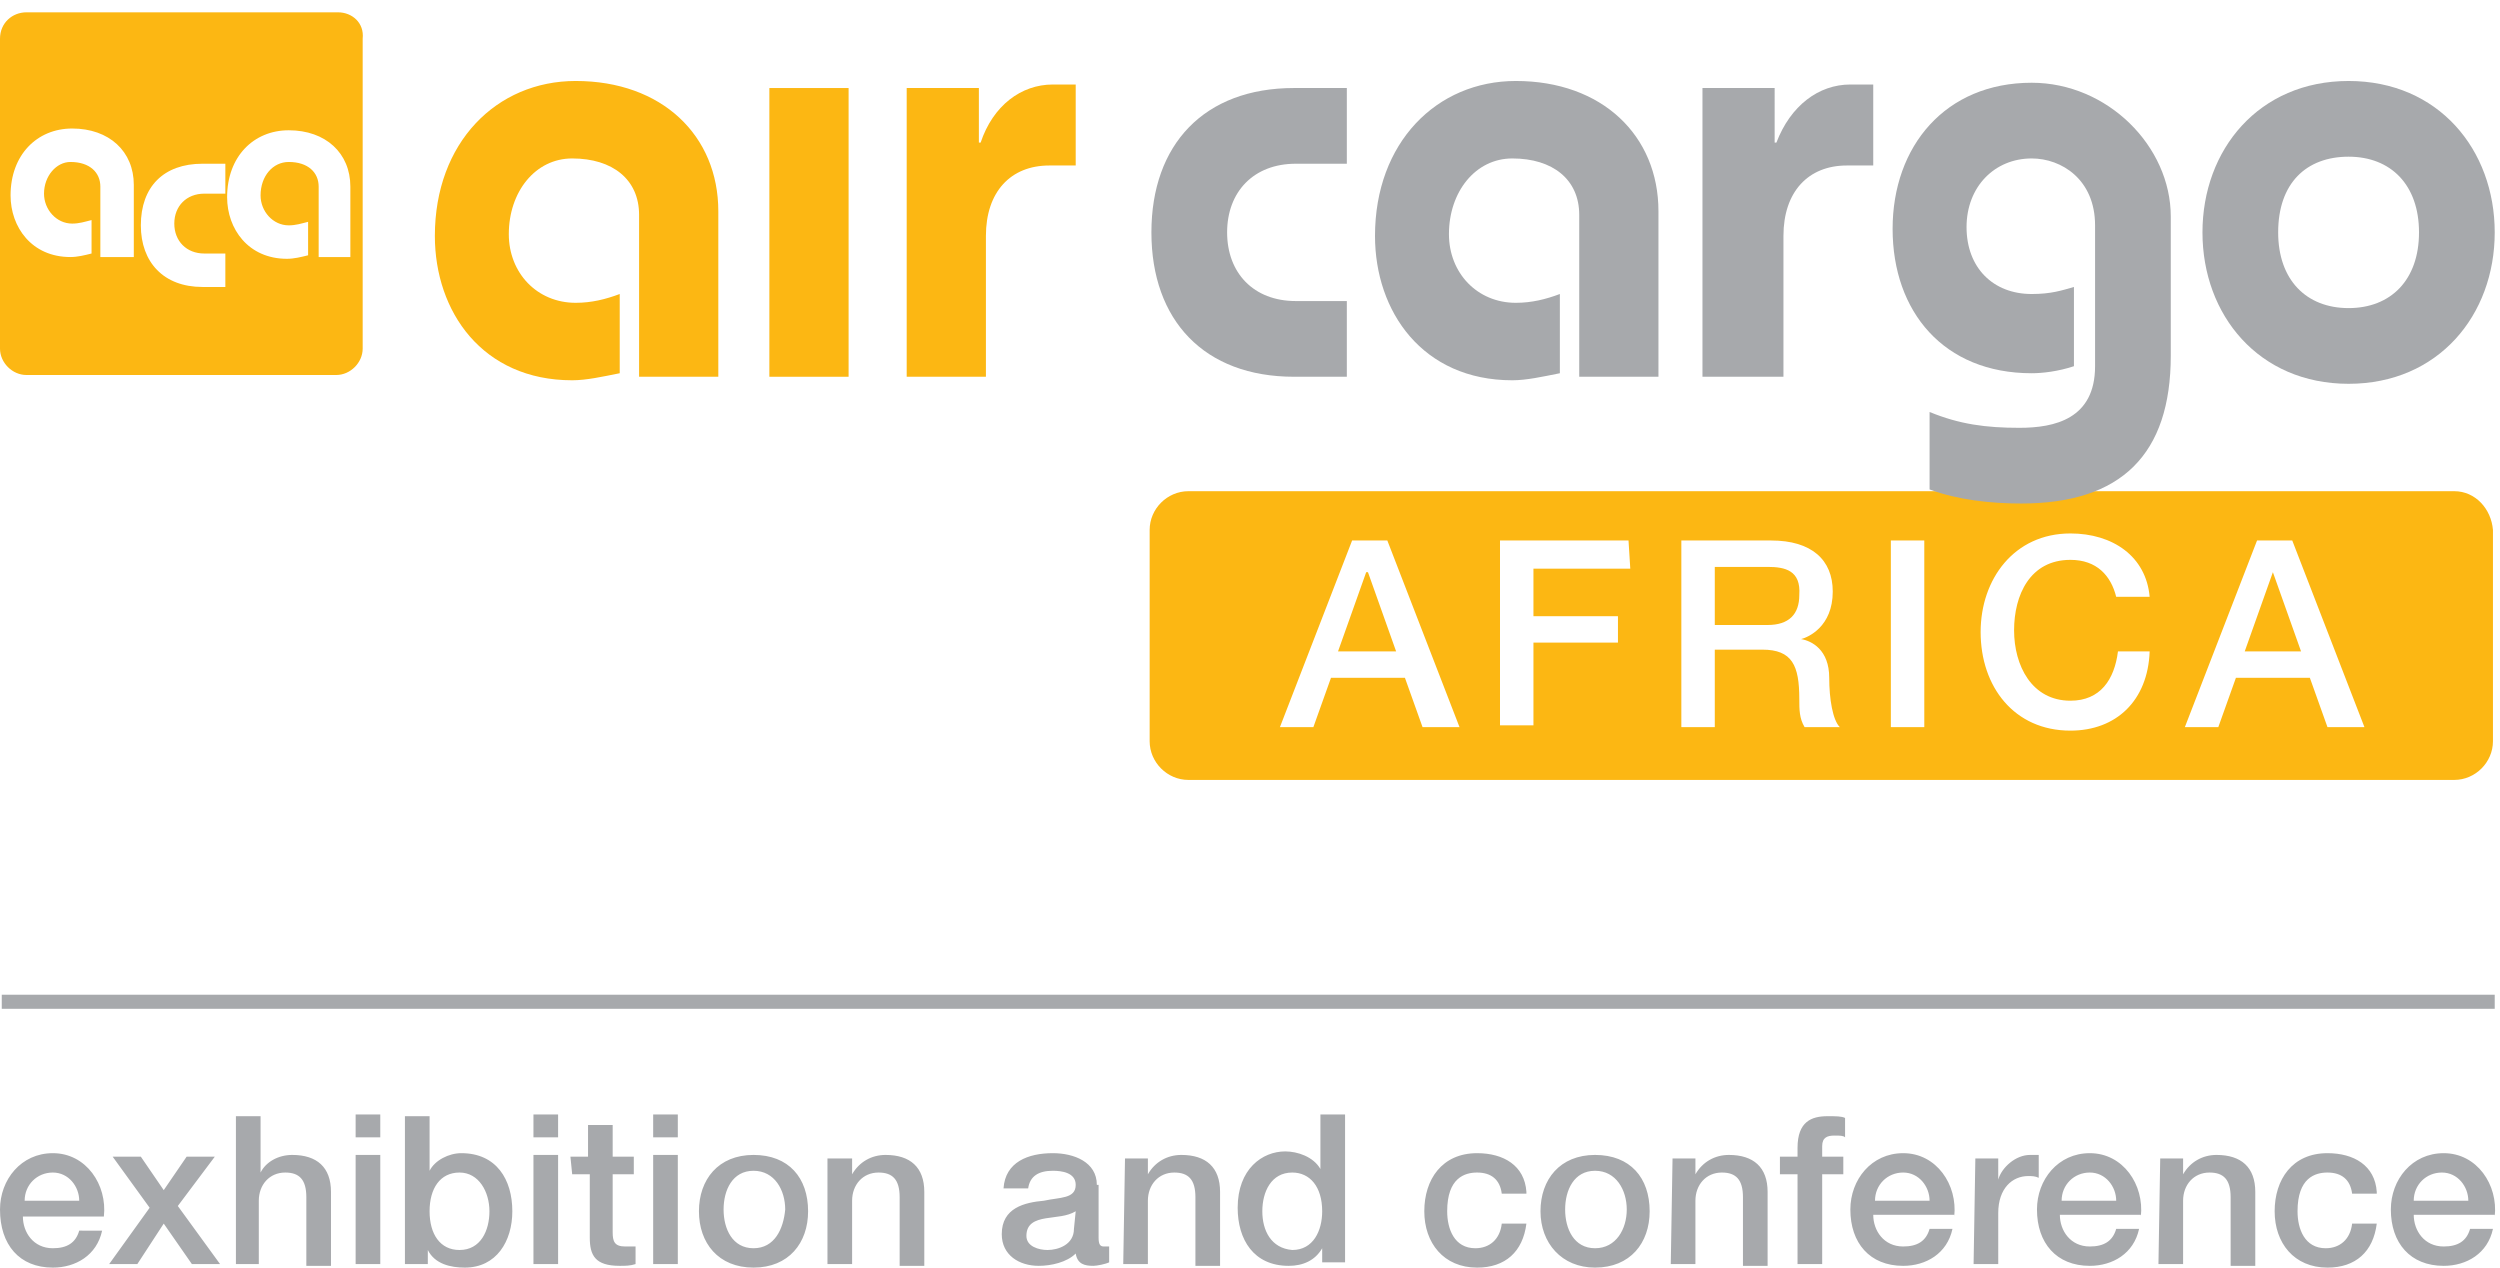
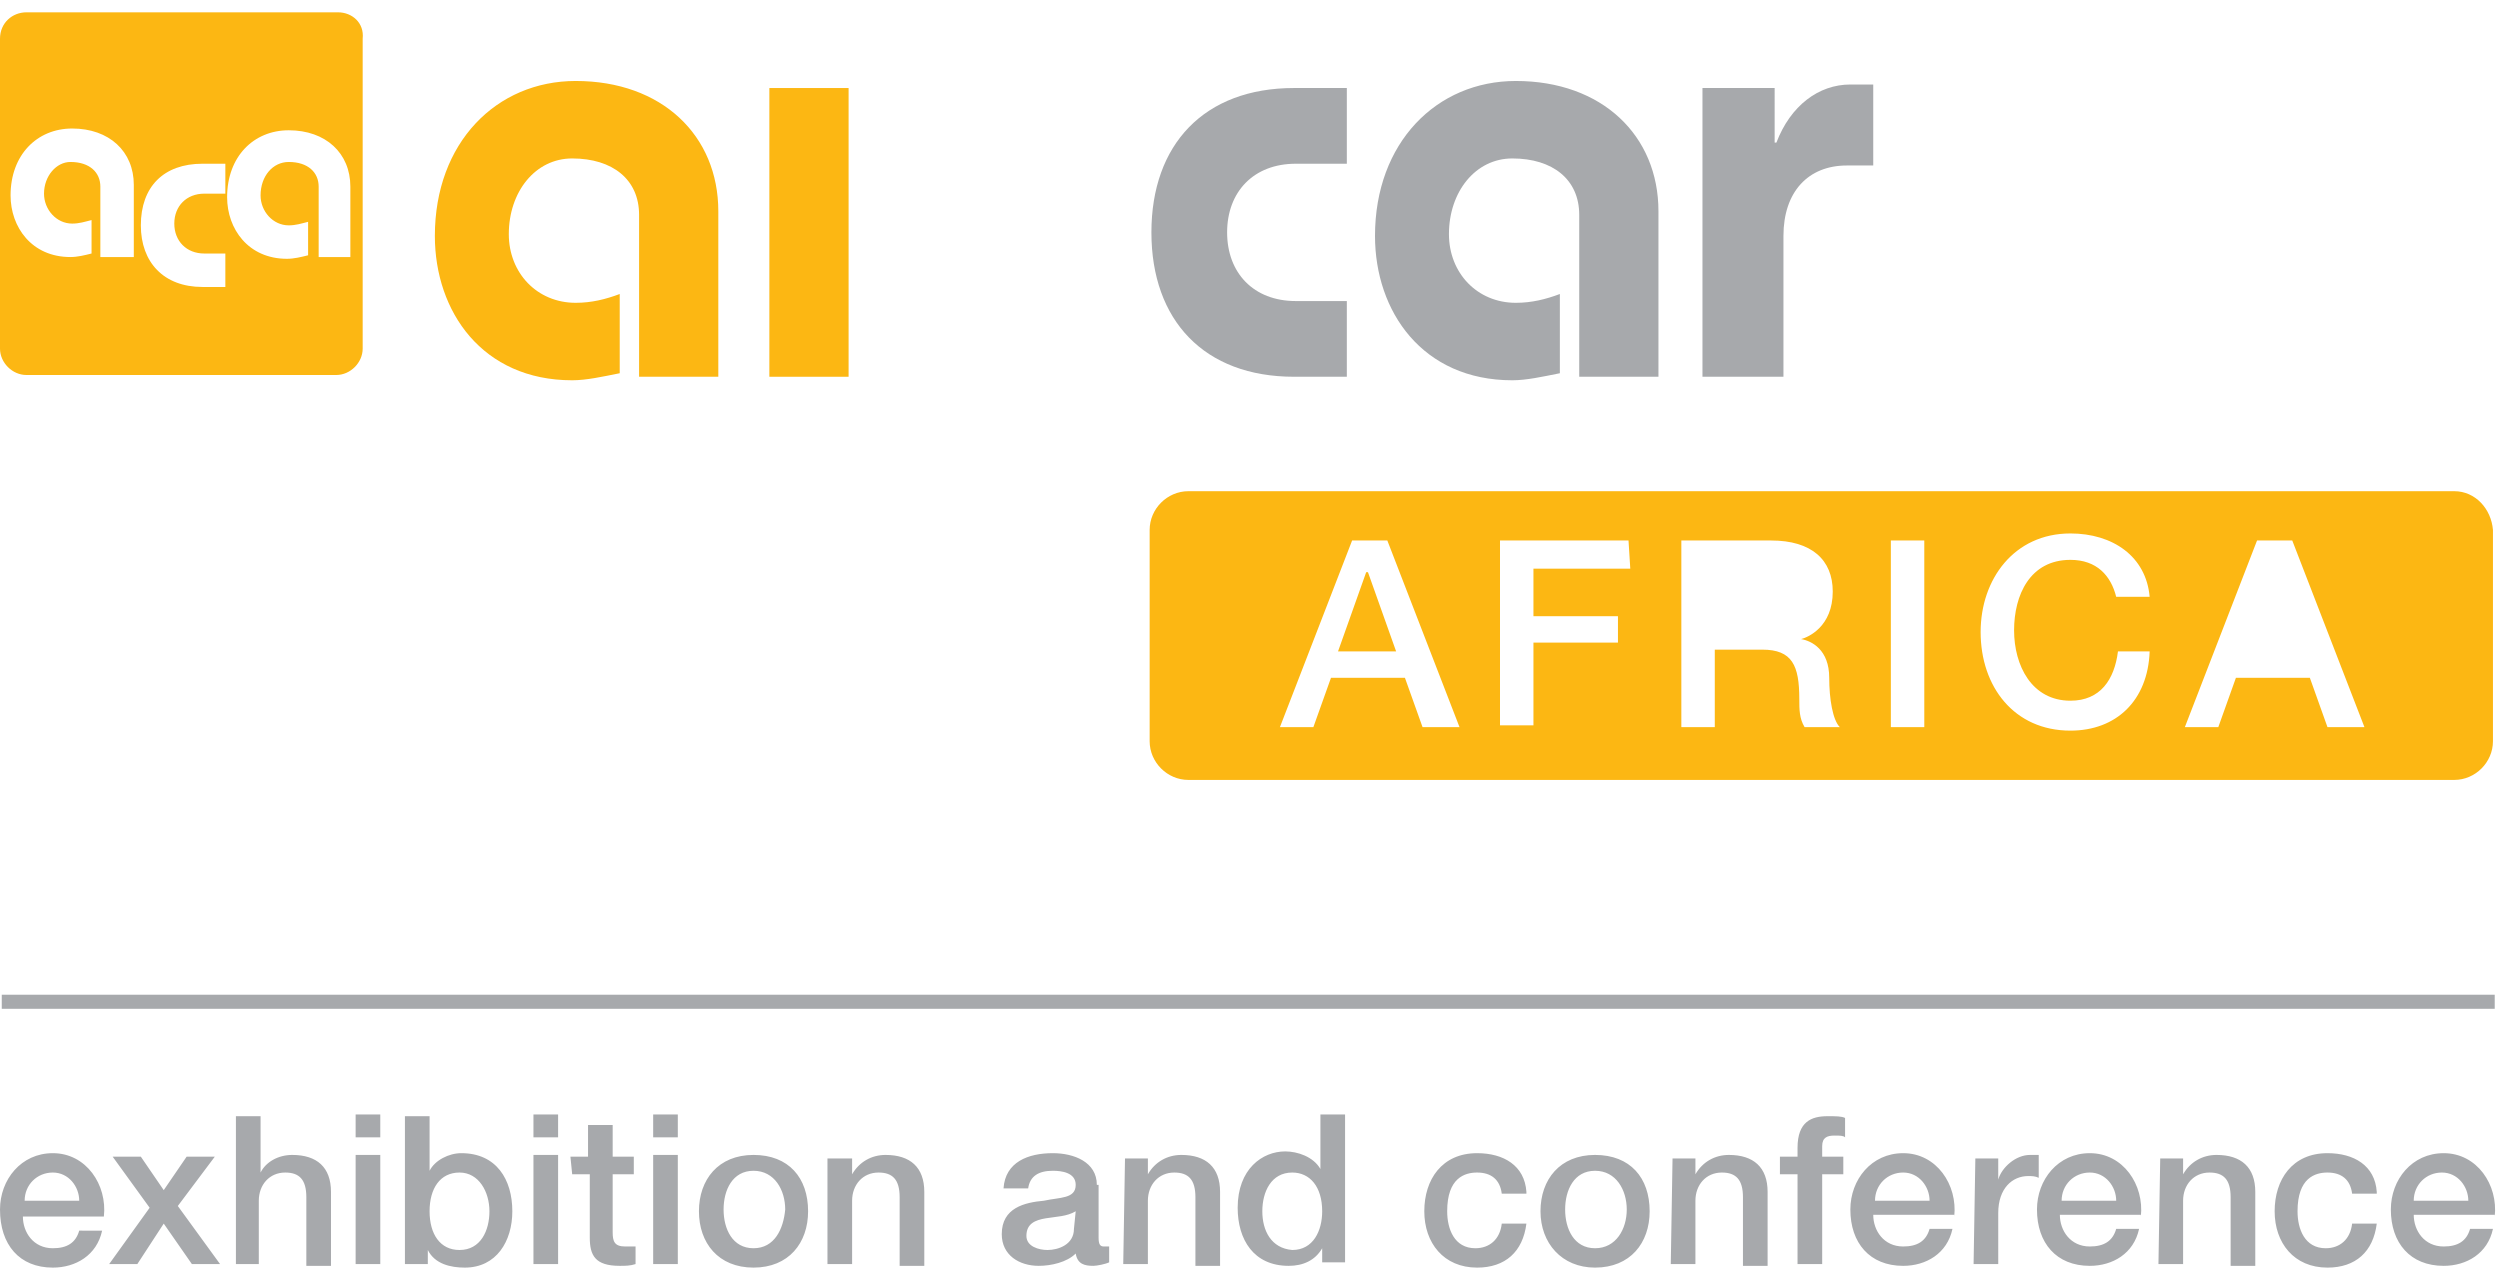
<svg xmlns="http://www.w3.org/2000/svg" version="1.1" id="Layer_1" x="0px" y="0px" viewBox="0 0 142 72" style="enable-background:new 0 0 142 72;" xml:space="preserve">
  <style type="text/css">
	.st0{fill:#A7A9AC;}
	.st1{fill:#FCB713;}
</style>
  <rect x="0.1" y="56.5" class="st0" width="141.6" height="0.8" />
  <path class="st0" d="M141.7,69.1c0.2-1.8-1-3.6-2.9-3.6c-1.8,0-3,1.5-3,3.2c0,1.9,1.1,3.2,3,3.2c1.3,0,2.5-0.7,2.8-2.1h-1.3  c-0.2,0.7-0.7,1-1.5,1c-1.1,0-1.7-0.9-1.7-1.8h4.6 M137.1,68.2c0-0.9,0.7-1.6,1.6-1.6c0.9,0,1.5,0.8,1.5,1.6H137.1z M135,67.7  c-0.1-1.5-1.3-2.2-2.8-2.2c-2,0-3,1.5-3,3.3s1.1,3.2,3,3.2c1.6,0,2.6-0.9,2.8-2.5h-1.4c-0.1,0.9-0.7,1.4-1.5,1.4  c-1.2,0-1.6-1.1-1.6-2.1c0-1.9,1-2.2,1.7-2.2c0.8,0,1.3,0.4,1.4,1.2h1.4V67.7z M122.6,71.8h1.4v-3.6c0-0.9,0.6-1.6,1.5-1.6  c0.8,0,1.2,0.4,1.2,1.4v3.9h1.4v-4.2c0-1.4-0.8-2.1-2.2-2.1c-0.8,0-1.5,0.4-1.9,1.1l0,0v-0.9h-1.3L122.6,71.8L122.6,71.8z   M121.6,69.1c0.2-1.8-1-3.6-2.9-3.6c-1.8,0-3,1.5-3,3.2c0,1.9,1.1,3.2,3,3.2c1.3,0,2.5-0.7,2.8-2.1h-1.3c-0.2,0.7-0.7,1-1.5,1  c-1.1,0-1.7-0.9-1.7-1.8h4.6V69.1z M117.1,68.2c0-0.9,0.7-1.6,1.6-1.6s1.5,0.8,1.5,1.6H117.1z M112.1,71.8h1.4v-2.9  c0-1.4,0.8-2.1,1.7-2.1c0.2,0,0.4,0,0.6,0.1v-1.3c-0.1,0-0.2,0-0.5,0c-0.8,0-1.6,0.7-1.8,1.4l0,0v-1.2h-1.3L112.1,71.8L112.1,71.8z   M111,69.1c0.2-1.8-1-3.6-2.9-3.6c-1.8,0-3,1.5-3,3.2c0,1.9,1.1,3.2,3,3.2c1.3,0,2.5-0.7,2.8-2.1h-1.3c-0.2,0.7-0.7,1-1.5,1  c-1.1,0-1.7-0.9-1.7-1.8h4.6V69.1z M106.5,68.2c0-0.9,0.7-1.6,1.6-1.6s1.5,0.8,1.5,1.6H106.5z M101.1,66.7h1v5.1h1.4v-5.1h1.2v-1  h-1.2v-0.6c0-0.5,0.3-0.6,0.7-0.6c0.3,0,0.5,0,0.6,0.1v-1.1c-0.2-0.1-0.5-0.1-1-0.1c-0.9,0-1.7,0.3-1.7,1.8v0.5h-1V66.7z M94.9,71.8  h1.4v-3.6c0-0.9,0.6-1.6,1.5-1.6c0.8,0,1.2,0.4,1.2,1.4v3.9h1.4v-4.2c0-1.4-0.8-2.1-2.2-2.1c-0.8,0-1.5,0.4-1.9,1.1l0,0v-0.9H95  L94.9,71.8L94.9,71.8z M90.6,70.9c-1.2,0-1.7-1.1-1.7-2.2s0.5-2.2,1.7-2.2s1.8,1.1,1.8,2.2S91.8,70.9,90.6,70.9 M90.6,72  c2,0,3.1-1.4,3.1-3.2c0-1.9-1.1-3.2-3.1-3.2s-3.1,1.4-3.1,3.2S88.7,72,90.6,72 M86.7,67.7c-0.1-1.5-1.3-2.2-2.8-2.2  c-2,0-3,1.5-3,3.3s1.1,3.2,3,3.2c1.6,0,2.6-0.9,2.8-2.5h-1.4c-0.1,0.9-0.7,1.4-1.5,1.4c-1.2,0-1.6-1.1-1.6-2.1c0-1.9,1-2.2,1.7-2.2  c0.8,0,1.3,0.4,1.4,1.2h1.4V67.7z M71.7,68.8c0-1.1,0.5-2.2,1.7-2.2c1,0,1.7,0.8,1.7,2.2c0,1.1-0.5,2.2-1.7,2.2  C72.2,70.9,71.7,69.9,71.7,68.8 M76.4,63.3H75v3.1l0,0c-0.4-0.7-1.3-1-2-1c-1.3,0-2.7,1-2.7,3.2c0,1.8,0.9,3.3,2.9,3.3  c0.8,0,1.5-0.3,1.9-1l0,0v0.8h1.3C76.4,71.7,76.4,63.3,76.4,63.3z M63.8,71.8h1.4v-3.6c0-0.9,0.6-1.6,1.5-1.6c0.8,0,1.2,0.4,1.2,1.4  v3.9h1.4v-4.2c0-1.4-0.8-2.1-2.2-2.1c-0.8,0-1.5,0.4-1.9,1.1l0,0v-0.9h-1.3L63.8,71.8L63.8,71.8z M61,69.8c0,0.9-0.9,1.2-1.5,1.2  c-0.5,0-1.2-0.2-1.2-0.8c0-0.7,0.5-0.9,1.1-1s1.2-0.1,1.7-0.4L61,69.8L61,69.8z M62.3,67.3c0-1.3-1.3-1.8-2.5-1.8  c-1.4,0-2.7,0.5-2.8,2h1.4c0.1-0.7,0.6-1,1.4-1c0.5,0,1.3,0.1,1.3,0.8c0,0.8-0.9,0.7-1.8,0.9c-1.1,0.1-2.4,0.4-2.4,1.9  c0,1.2,1,1.8,2.1,1.8c0.7,0,1.6-0.2,2.1-0.7c0.1,0.6,0.5,0.7,1,0.7c0.2,0,0.7-0.1,0.9-0.2v-0.9c-0.1,0-0.1,0-0.2,0h-0.1  c-0.2,0-0.3-0.1-0.3-0.5v-3H62.3z M47,71.8h1.4v-3.6c0-0.9,0.6-1.6,1.5-1.6c0.8,0,1.2,0.4,1.2,1.4v3.9h1.4v-4.2  c0-1.4-0.8-2.1-2.2-2.1c-0.8,0-1.5,0.4-1.9,1.1l0,0v-0.9H47V71.8z M42.8,70.9c-1.2,0-1.7-1.1-1.7-2.2s0.5-2.2,1.7-2.2  s1.8,1.1,1.8,2.2C44.5,69.8,44,70.9,42.8,70.9 M42.8,72c2,0,3.1-1.4,3.1-3.2c0-1.9-1.1-3.2-3.1-3.2s-3.1,1.4-3.1,3.2  S40.8,72,42.8,72 M37.1,71.8h1.4v-6.2h-1.4V71.8z M37.1,64.6h1.4v-1.3h-1.4V64.6z M32.5,66.7h1v3.6c0,1,0.3,1.6,1.7,1.6  c0.3,0,0.6,0,0.9-0.1v-1c-0.2,0-0.4,0-0.6,0c-0.6,0-0.7-0.3-0.7-0.8v-3.3H36v-1h-1.2v-1.8h-1.4v1.8h-1L32.5,66.7L32.5,66.7z   M30.3,71.8h1.4v-6.2h-1.4V71.8z M30.3,64.6h1.4v-1.3h-1.4V64.6z M27.8,68.8c0,1.1-0.5,2.2-1.7,2.2c-1.1,0-1.7-0.9-1.7-2.2  c0-1.3,0.6-2.2,1.7-2.2C27.2,66.6,27.8,67.7,27.8,68.8z M23,71.8h1.3V71l0,0c0.4,0.8,1.3,1,2.1,1c1.8,0,2.7-1.5,2.7-3.2  c0-1.8-0.9-3.3-2.9-3.3c-0.7,0-1.5,0.4-1.8,1l0,0v-3.1H23V71.8z M20.2,71.8h1.4v-6.2h-1.4V71.8z M20.2,64.6h1.4v-1.3h-1.4V64.6z   M13.3,71.8h1.4v-3.6c0-0.9,0.6-1.6,1.5-1.6c0.8,0,1.2,0.4,1.2,1.4v3.9h1.4v-4.2c0-1.4-0.8-2.1-2.2-2.1c-0.8,0-1.5,0.4-1.8,1l0,0  v-3.2h-1.4v8.4H13.3z M6.2,71.8h1.6l1.5-2.3l1.6,2.3h1.6l-2.4-3.3l2.1-2.8h-1.6l-1.3,1.9L8,65.7H6.4l2.1,2.9L6.2,71.8z M5.9,69.1  c0.2-1.8-1-3.6-2.9-3.6c-1.8,0-3,1.5-3,3.2c0,2,1.1,3.3,3,3.3c1.3,0,2.5-0.7,2.8-2.1H4.5c-0.2,0.7-0.7,1-1.5,1  c-1.1,0-1.7-0.9-1.7-1.8H5.9z M1.4,68.2c0-0.9,0.7-1.6,1.6-1.6s1.5,0.8,1.5,1.6H1.4z" />
  <path class="st1" d="M36.3,21.4v-9.2c0-2-1.5-3.2-3.8-3.2c-2.1,0-3.6,1.9-3.6,4.3c0,2.2,1.6,3.9,3.8,3.9c0.9,0,1.7-0.2,2.5-0.5v4.5  c-1,0.2-1.9,0.4-2.7,0.4c-5.1,0-7.8-3.9-7.8-8.2c0-5.3,3.5-8.8,8-8.8c4.9,0,8.1,3.1,8.1,7.4v9.4H36.3" />
  <rect x="43.7" y="5" class="st1" width="4.5" height="16.4" />
-   <path class="st1" d="M51.5,21.4V5h4.1v3.1h0.1C56.4,6,58,4.8,59.8,4.8h1.3v4.6h-1.5c-2.2,0-3.6,1.5-3.6,4v8H51.5" />
  <path class="st0" d="M89.7,21.4v-9.2c0-2-1.5-3.2-3.8-3.2c-2.1,0-3.6,1.9-3.6,4.3c0,2.2,1.6,3.9,3.8,3.9c0.9,0,1.7-0.2,2.5-0.5v4.5  c-1,0.2-1.9,0.4-2.7,0.4c-5.1,0-7.8-3.9-7.8-8.2c0-5.3,3.5-8.8,8-8.8c4.9,0,8.1,3.1,8.1,7.4v9.4H89.7" />
-   <path class="st0" d="M129.4,13.2c0,2.7,1.6,4.3,4,4.3s4-1.6,4-4.3s-1.6-4.3-4-4.3S129.4,10.4,129.4,13.2 M141.7,13.2  c0,4.7-3.2,8.6-8.3,8.6s-8.3-3.9-8.3-8.6s3.2-8.6,8.3-8.6C138.5,4.6,141.7,8.5,141.7,13.2" />
  <path class="st0" d="M76.5,9.3h-2.9c-2.4,0-3.9,1.6-3.9,3.9s1.5,3.9,3.9,3.9h2.9v4.3h-3c-5.1,0-8.1-3.2-8.1-8.2s3-8.2,8.1-8.2h3V9.3  " />
  <path class="st0" d="M105.1,4.8c-1.8,0-3.4,1.2-4.2,3.3h-0.1V5h-4.1v16.4h4.6v-8c0-2.5,1.4-4,3.6-4h1.5V4.8H105.1" />
  <g>
-     <path class="st1" d="M100.4,32.2h-3v3.3h3c1.2,0,1.8-0.6,1.8-1.7C102.3,32.4,101.4,32.2,100.4,32.2z" />
-     <polygon class="st1" points="129.1,32.5 127.5,37 130.7,37  " />
    <path class="st1" d="M139.4,27.9H67.5c-1.2,0-2.2,1-2.2,2.2v12c0,1.2,1,2.2,2.2,2.2h71.9c1.2,0,2.2-1,2.2-2.2v-12   C141.5,28.9,140.6,27.9,139.4,27.9z M80.8,41.3l-1-2.8h-4.2l-1,2.8h-1.9l4.1-10.6h2l4.1,10.6H80.8z M92.6,32.3h-5.5V35h4.8v1.5   h-4.8v4.7h-1.9V30.7h7.3L92.6,32.3L92.6,32.3z M102.5,41.3c-0.3-0.5-0.3-1-0.3-1.6c0-1.9-0.4-2.8-2.1-2.8h-2.7v4.4h-1.9V30.7h5.1   c2.3,0,3.5,1.1,3.5,2.9c0,2-1.4,2.6-1.8,2.7l0,0c0.6,0.1,1.6,0.6,1.6,2.2c0,1.2,0.2,2.4,0.6,2.8C104.5,41.3,102.5,41.3,102.5,41.3z    M109.3,41.3h-1.9V30.7h1.9V41.3z M117.6,41.5c-3.2,0-5.1-2.5-5.1-5.6c0-3,1.9-5.6,5.1-5.6c2.4,0,4.3,1.3,4.5,3.6h-1.9   c-0.3-1.2-1.1-2.1-2.6-2.1c-2.3,0-3.2,2-3.2,4s1,4,3.2,4c1.7,0,2.5-1.2,2.7-2.8h1.8C122,39.8,120.2,41.5,117.6,41.5z M132.2,41.3   l-1-2.8H127l-1,2.8h-1.9l4.1-10.6h2l4.1,10.6H132.2z" />
    <polygon class="st1" points="77.6,32.5 76,37 79.3,37 77.7,32.5  " />
  </g>
-   <path class="st0" d="M109.6,23.4c1.7,0.7,3.2,0.9,5.1,0.9c2,0,4.3-0.5,4.3-3.5v-8c0-2.6-1.9-3.8-3.6-3.8c-2.1,0-3.7,1.6-3.7,3.9  s1.5,3.8,3.7,3.8c1.1,0,1.7-0.2,2.4-0.4v4.5c-0.9,0.3-1.8,0.4-2.4,0.4c-5,0-7.9-3.5-7.9-8.2s3-8.3,7.9-8.3c4.3,0,7.9,3.6,7.9,7.6  v7.9c0,5.6-2.8,8.4-8.5,8.4c-1.7,0-3.6-0.2-5.2-0.8L109.6,23.4" />
  <path class="st1" d="M19.2,0.7H1.5C0.7,0.7,0,1.3,0,2.2v17.6c0,0.8,0.7,1.5,1.5,1.5h17.6c0.8,0,1.5-0.7,1.5-1.5V2.2  C20.7,1.3,20,0.7,19.2,0.7z M7.6,14.6H5.7v-4c0-0.8-0.6-1.4-1.7-1.4C3.2,9.2,2.5,10,2.5,11c0,0.9,0.7,1.7,1.6,1.7  c0.4,0,0.7-0.1,1.1-0.2v1.9c-0.4,0.1-0.8,0.2-1.2,0.2c-2.2,0-3.4-1.7-3.4-3.5c0-2.3,1.5-3.8,3.5-3.8c2.1,0,3.5,1.3,3.5,3.2  C7.6,10.5,7.6,14.6,7.6,14.6z M12.8,11h-1.2c-1,0-1.7,0.7-1.7,1.7s0.7,1.7,1.7,1.7h1.2v1.9h-1.3c-2.2,0-3.5-1.4-3.5-3.5  c0-2.2,1.3-3.5,3.5-3.5h1.3V11z M20,14.6h-1.9v-4c0-0.8-0.6-1.4-1.7-1.4c-0.9,0-1.6,0.8-1.6,1.9c0,0.9,0.7,1.7,1.6,1.7  c0.4,0,0.7-0.1,1.1-0.2v1.9c-0.4,0.1-0.8,0.2-1.2,0.2c-2.2,0-3.4-1.7-3.4-3.5c0-2.3,1.5-3.8,3.5-3.8c2.1,0,3.5,1.3,3.5,3.2v4H20z" />
</svg>